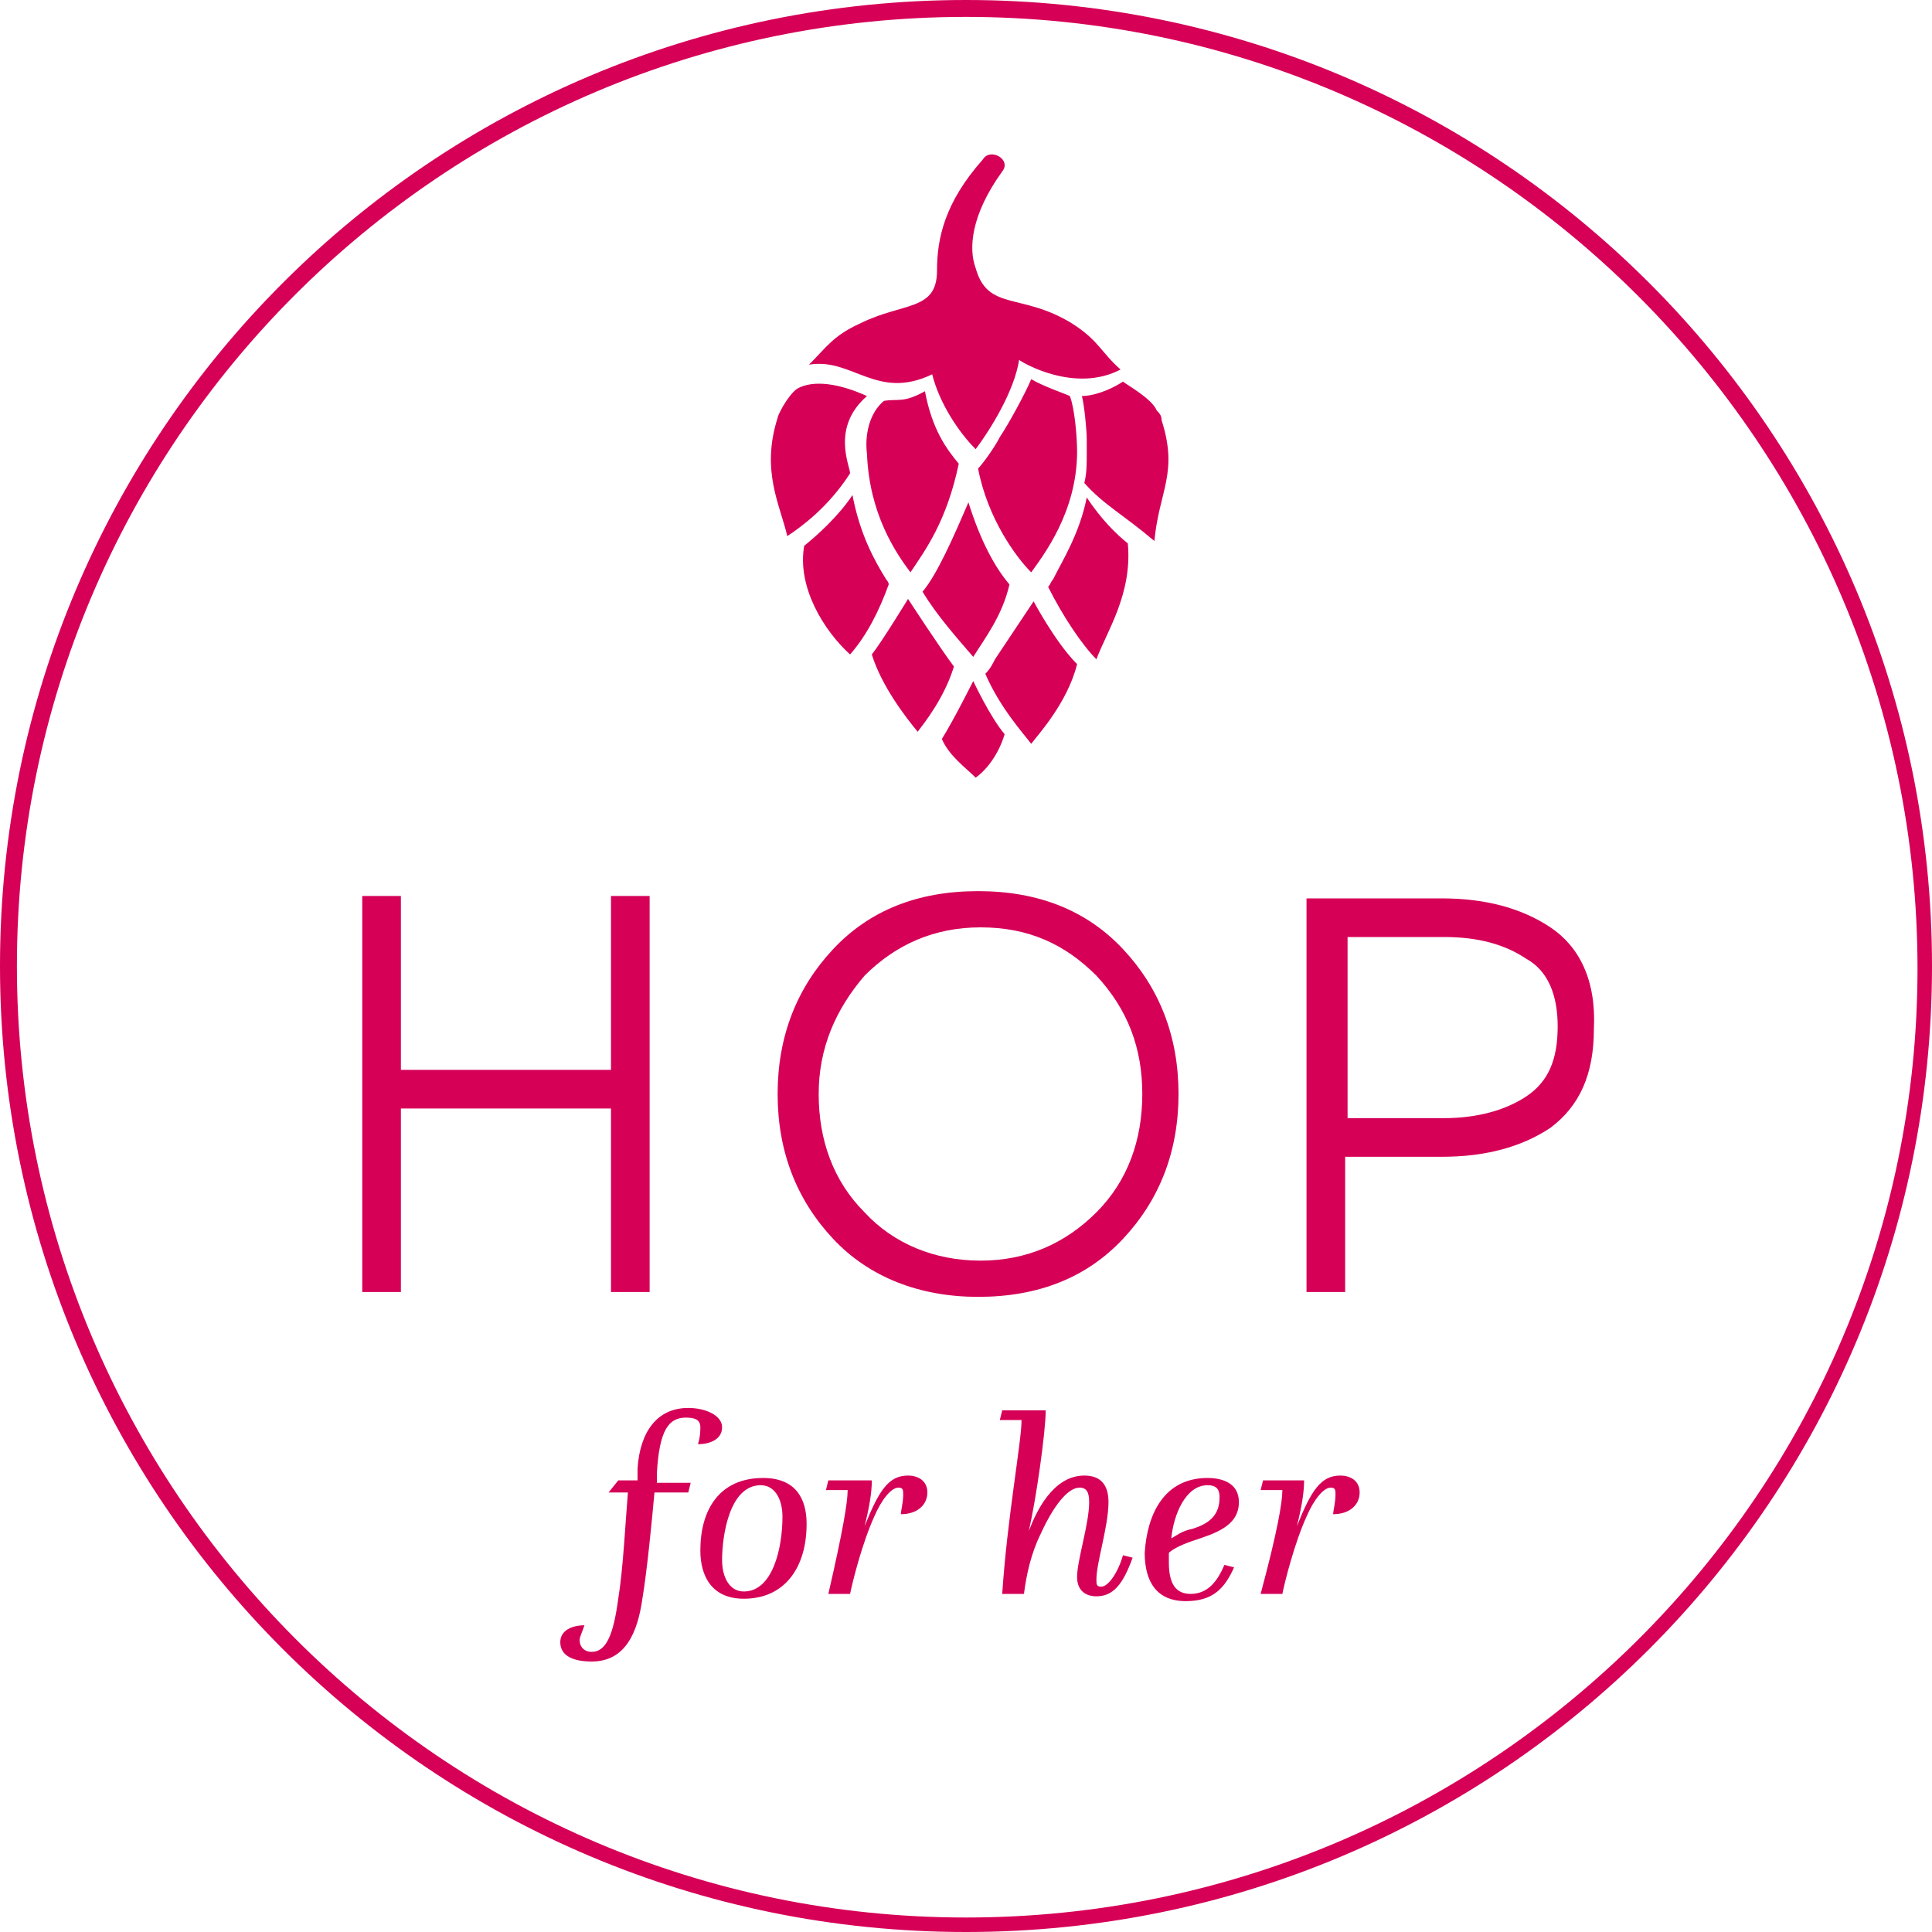
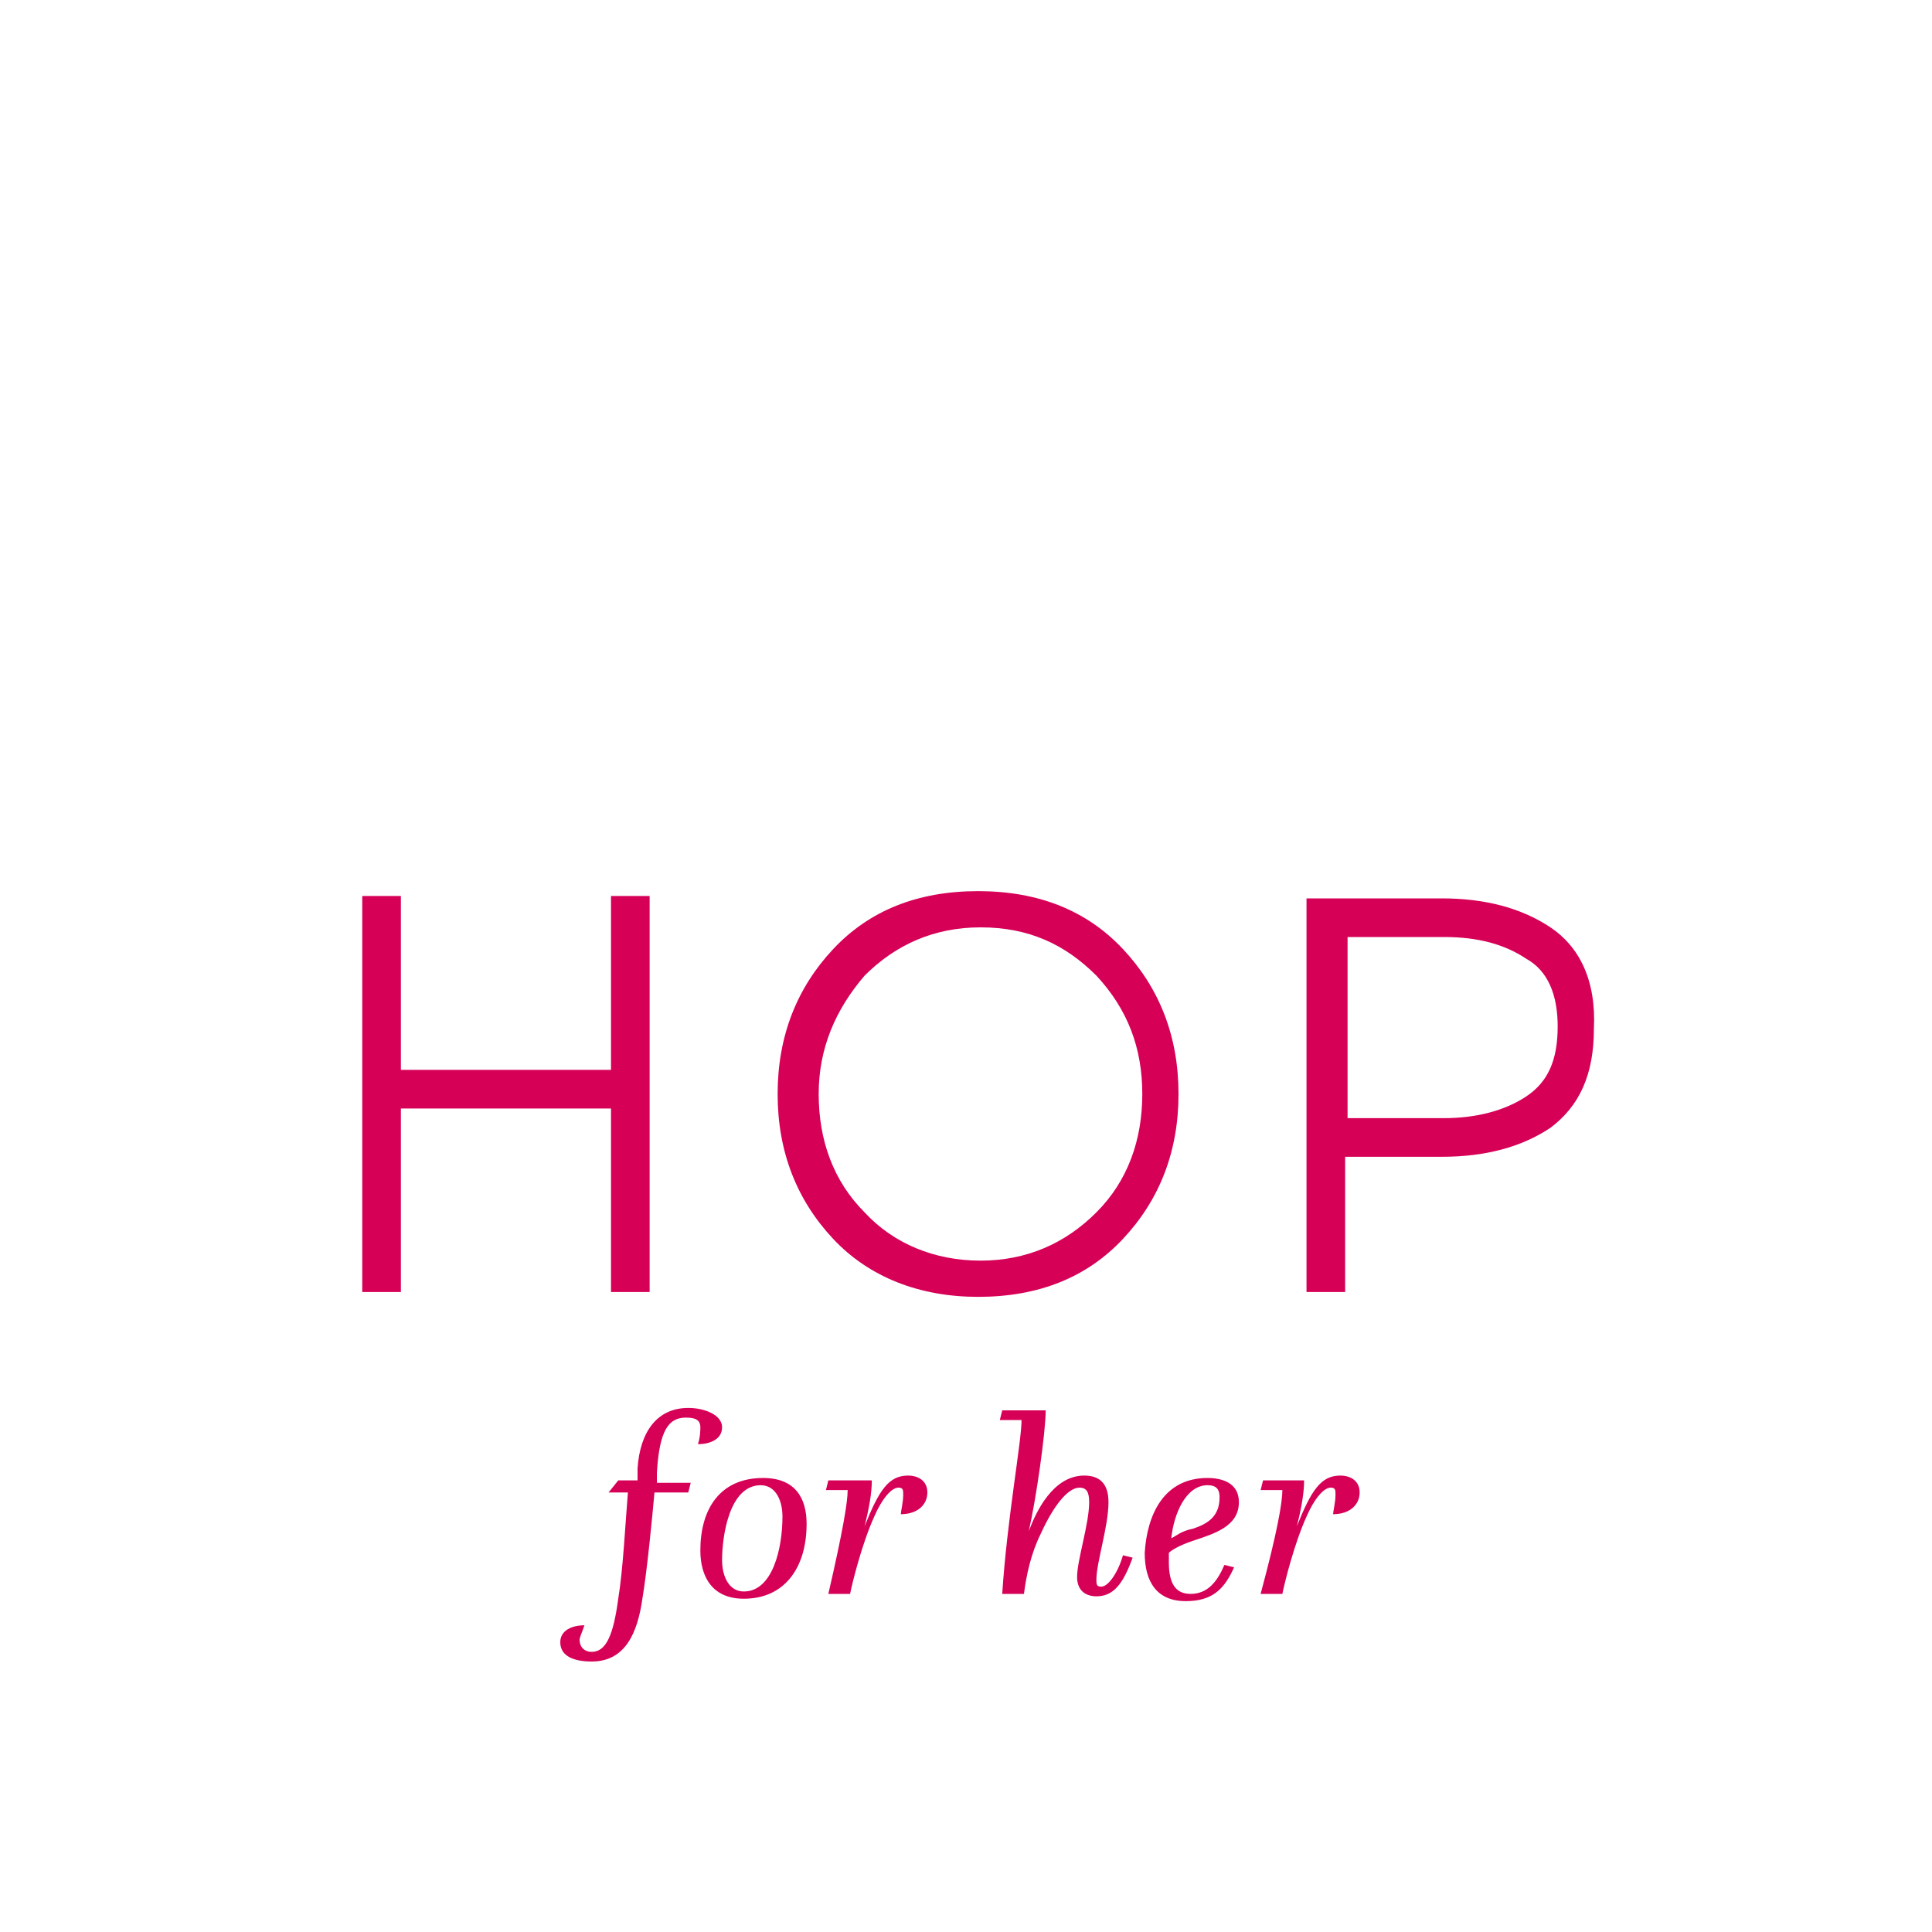
<svg xmlns="http://www.w3.org/2000/svg" id="Layer_1" viewBox="0 0 80 80">
  <style>.st0{fill-rule:evenodd;clip-rule:evenodd}.st0,.st1{fill:#d60057}</style>
-   <path class="st0" d="M44.6 27.5c-.9-.9-1.8-2.6-1.8-2.6l-1.6 2.4c-.1.2-.2.4-.4.6.6 1.4 1.6 2.5 1.9 2.9.3-.4 1.5-1.7 1.9-3.3M43.6 24c-.1.1-.1.2-.2.3.6 1.2 1.4 2.4 2 3 .4-1.1 1.5-2.7 1.3-4.8-.5-.4-1.1-1-1.7-1.9-.3 1.5-1 2.6-1.4 3.4M38.2 24.5c.6 1 1.5 2 2.1 2.7.5-.8 1.2-1.7 1.5-3-.6-.7-1.2-1.8-1.7-3.4-.6 1.4-1.3 3-1.9 3.7M39.5 27.6c-.6-.8-1.9-2.8-1.9-2.8s-1.1 1.8-1.5 2.3c.4 1.3 1.4 2.6 1.9 3.2.3-.4 1.1-1.4 1.5-2.7M33.3 22.6c-.3 1.7.8 3.5 1.9 4.5.7-.8 1.2-1.8 1.6-2.9 0-.1-.1-.2-.1-.2-.5-.8-1.1-1.9-1.4-3.5-.6.9-1.5 1.7-2 2.1M47.8 22.4c.2-2.1 1-2.8.3-5 0-.2-.1-.3-.2-.4-.2-.5-1.3-1.1-1.4-1.2-.6.4-1.3.6-1.7.6.1.4.2 1.4.2 1.8v.6c0 .4 0 .8-.1 1.2.8.9 1.6 1.3 2.9 2.4M41.4 18.1c-.2.4-.7 1.1-.9 1.3.4 2.1 1.6 3.7 2.2 4.3.5-.7 1.9-2.5 1.9-5 0-.6-.1-1.8-.3-2.3-.2-.1-1.1-.4-1.6-.7-.2.5-.9 1.8-1.3 2.4M39.7 19.2c-.5-.6-1.1-1.4-1.4-3-.9.5-1.1.3-1.7.4-.6.5-.8 1.4-.7 2.2.1 2.5 1.2 4.1 1.8 4.9.6-.9 1.5-2.1 2-4.5M35.2 19.6c0-.3-.8-1.9.7-3.2-1.1-.5-2.2-.7-2.9-.3-.4.3-.8 1.1-.8 1.2-.7 2.2.1 3.6.4 4.9.6-.4 1.7-1.2 2.6-2.6M41.6 30.4c-.6-.7-1.3-2.2-1.3-2.2s-.8 1.6-1.3 2.4c.3.7 1 1.2 1.4 1.6.3-.2.9-.8 1.2-1.8" />
-   <path class="st0" d="M41.5 7.1c.4-.5-.5-1-.8-.5-1.6 1.8-1.9 3.3-1.9 4.6 0 1.7-1.4 1.3-3.2 2.2-1.1.5-1.4 1-2.1 1.7 1.8-.3 2.8 1.5 5.1.4.3 1.2 1.1 2.4 1.8 3.1.6-.8 1.6-2.4 1.8-3.7.1.1 2.3 1.4 4.2.4-.8-.7-.9-1.2-2-1.9-2.1-1.3-3.5-.5-4-2.3-.3-.8-.2-2.2 1.1-4" />
  <path class="st1" d="M25.3 44.3h-8.7v-7.2H15v16.4h1.6v-7.6h8.7v7.6h1.6V37.1h-1.6zM40.5 36.9c-2.5 0-4.5.8-6 2.4-1.5 1.6-2.3 3.6-2.3 6s.8 4.4 2.3 6c1.5 1.6 3.6 2.4 6 2.4 2.5 0 4.5-.8 6-2.4 1.5-1.6 2.3-3.6 2.3-6s-.8-4.4-2.3-6c-1.5-1.6-3.5-2.4-6-2.4m6.8 8.4c0 1.9-.6 3.6-1.9 4.9-1.3 1.3-2.9 2-4.8 2s-3.6-.7-4.8-2c-1.3-1.3-1.9-3-1.9-4.9 0-1.9.7-3.5 1.9-4.9 1.3-1.3 2.9-2 4.8-2 2 0 3.5.7 4.8 2 1.3 1.4 1.9 3 1.9 4.9M64.2 38.4c-1.2-.8-2.7-1.2-4.5-1.2h-5.6v16.3h1.6v-5.6h4c1.8 0 3.3-.4 4.5-1.2 1.2-.9 1.8-2.2 1.8-4.1.1-2-.6-3.4-1.8-4.2m.3 4.1c0 1.4-.4 2.3-1.3 2.9-.9.6-2.1.9-3.4.9h-4v-7.5h4c1.4 0 2.5.3 3.4.9.9.5 1.3 1.5 1.3 2.8M25.6 61.3h.8v-.5c.1-1.5.8-2.5 2.1-2.5.7 0 1.4.3 1.4.8s-.5.7-1 .7c.1-.3.1-.6.1-.7 0-.3-.2-.4-.6-.4-.7 0-1.1.5-1.2 2.3v.4h1.4l-.1.4h-1.4c-.1 1.1-.3 3.2-.5 4.4-.2 1.4-.7 2.6-2.1 2.6-.7 0-1.3-.2-1.3-.8 0-.5.5-.7 1-.7-.1.3-.2.5-.2.6 0 .3.2.5.5.5.6 0 .9-.7 1.1-2.2.2-1.2.3-3.2.4-4.4h-.8l.4-.5zM31.6 61.2c1.3 0 1.8.8 1.8 1.9 0 1.8-.9 3.1-2.6 3.1-1.3 0-1.8-.9-1.8-2 0-1.7.8-3 2.6-3m-.8 4.7c1.2 0 1.6-1.8 1.6-3.1 0-.7-.3-1.3-.9-1.3-1.3 0-1.6 2.1-1.6 3.1 0 .7.3 1.3.9 1.3M35.1 61.7h-.9l.1-.4h1.8c0 .5-.1 1.1-.3 1.9.6-1.5 1-2.1 1.8-2.1.4 0 .8.2.8.7 0 .5-.4.9-1.1.9 0-.1.1-.5.1-.8 0-.2 0-.3-.2-.3-.3 0-.7.5-1 1.2-.5 1.1-.9 2.7-1 3.2h-.9c.6-2.6.8-3.8.8-4.3M42.3 58.8h-.9l.1-.4h1.8c0 .9-.4 3.7-.7 5 .3-.8 1-2.3 2.3-2.3.6 0 1 .3 1 1.1 0 1-.5 2.5-.5 3.2 0 .2 0 .3.2.3.3 0 .7-.6.9-1.3l.4.1c-.4 1.1-.8 1.6-1.5 1.6-.4 0-.8-.2-.8-.8 0-.7.5-2.2.5-3.1 0-.4-.1-.6-.4-.6-.5 0-1.1.8-1.6 1.9-.4.8-.6 1.7-.7 2.5h-.9c.2-3.1.8-6.3.8-7.2M50 61.2c.6 0 1.3.2 1.3 1 0 1-1 1.3-1.9 1.6-.6.2-.9.4-1 .5v.4c0 .9.3 1.3.9 1.3.7 0 1.1-.5 1.4-1.2l.4.1c-.4.9-.9 1.4-2 1.4-1.2 0-1.7-.8-1.7-2 .1-1.6.8-3.1 2.6-3.1m-1.5 2.5c.2-.1.4-.3.9-.4.6-.2 1.1-.5 1.1-1.3 0-.3-.1-.5-.5-.5-.9 0-1.4 1.2-1.5 2.2M53.1 61.7h-.9l.1-.4H54c0 .5-.1 1.1-.3 1.9.6-1.5 1-2.1 1.8-2.1.4 0 .8.2.8.7 0 .5-.4.9-1.1.9 0-.1.1-.5.1-.8 0-.2 0-.3-.2-.3-.3 0-.7.5-1 1.2-.5 1.1-.9 2.7-1 3.2h-.9c.7-2.6.9-3.8.9-4.3" />
-   <path class="st1" d="M40 .7c21.7 0 39.4 17.7 39.4 39.4S61.7 79.4 40 79.4.7 61.7.7 40 18.3.7 40 .7m0-.7C17.9 0 0 17.9 0 40s17.9 40 40 40 40-17.9 40-40S62.1 0 40 0z" />
</svg>